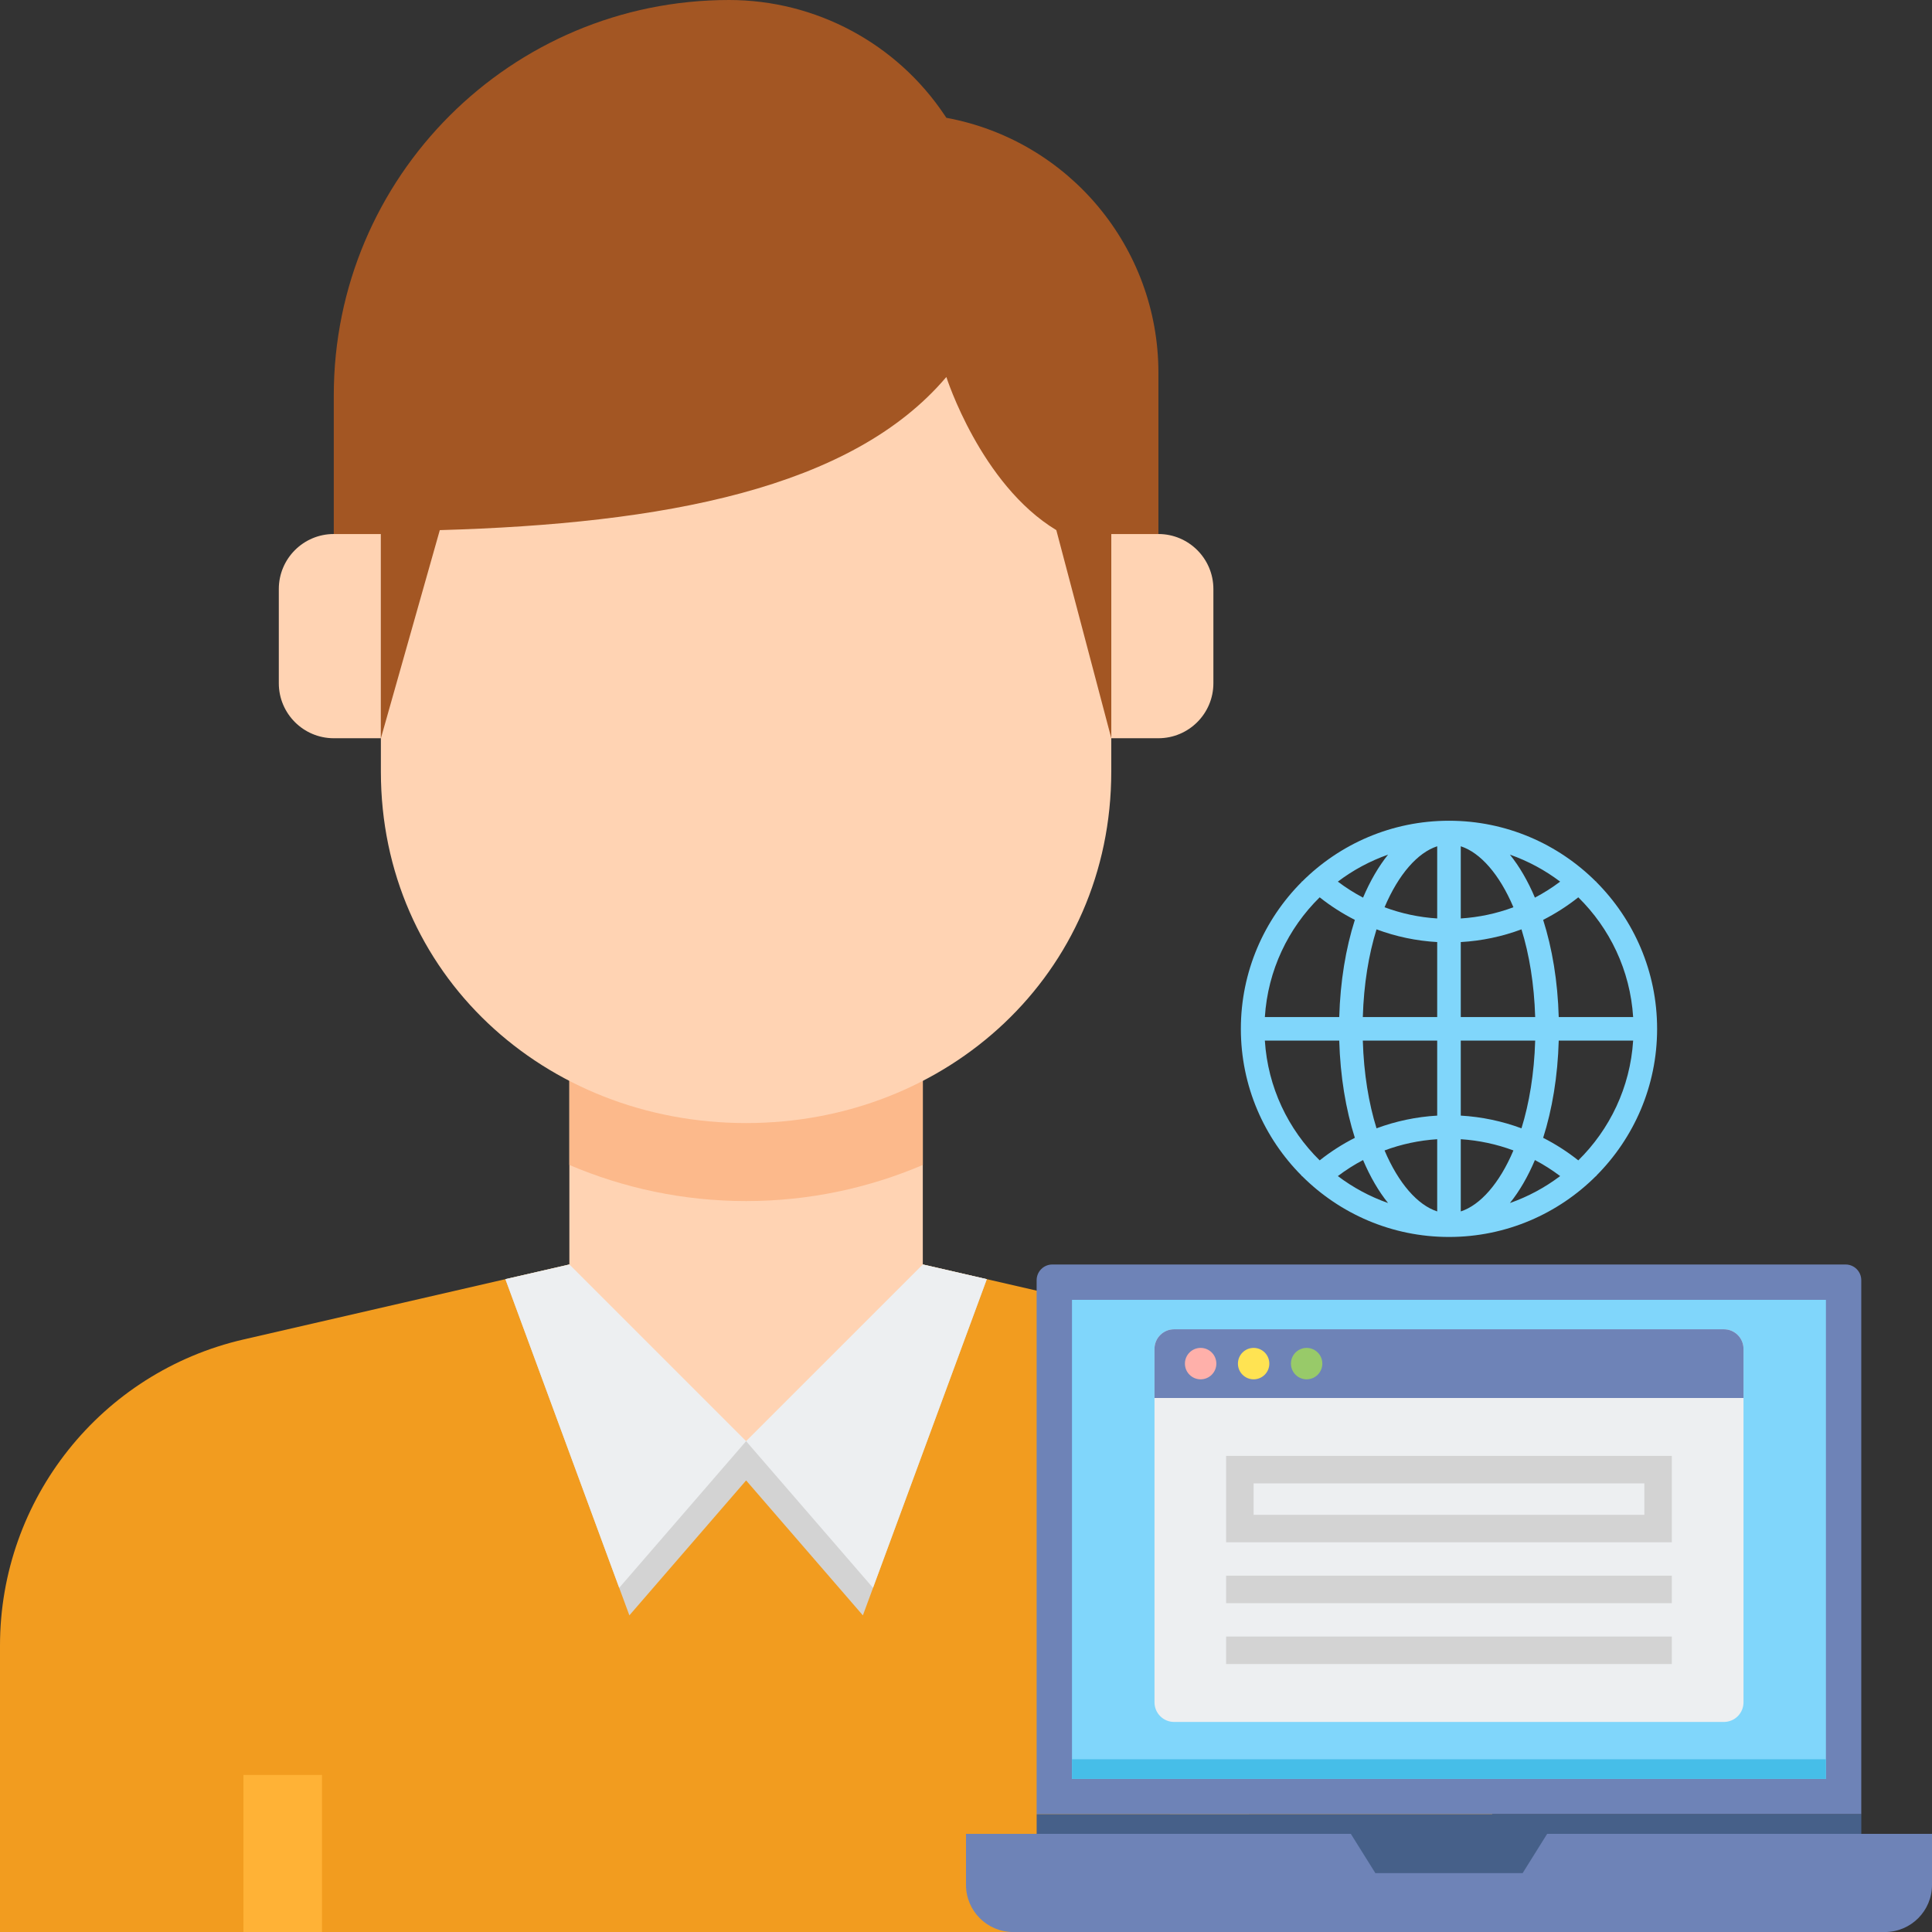
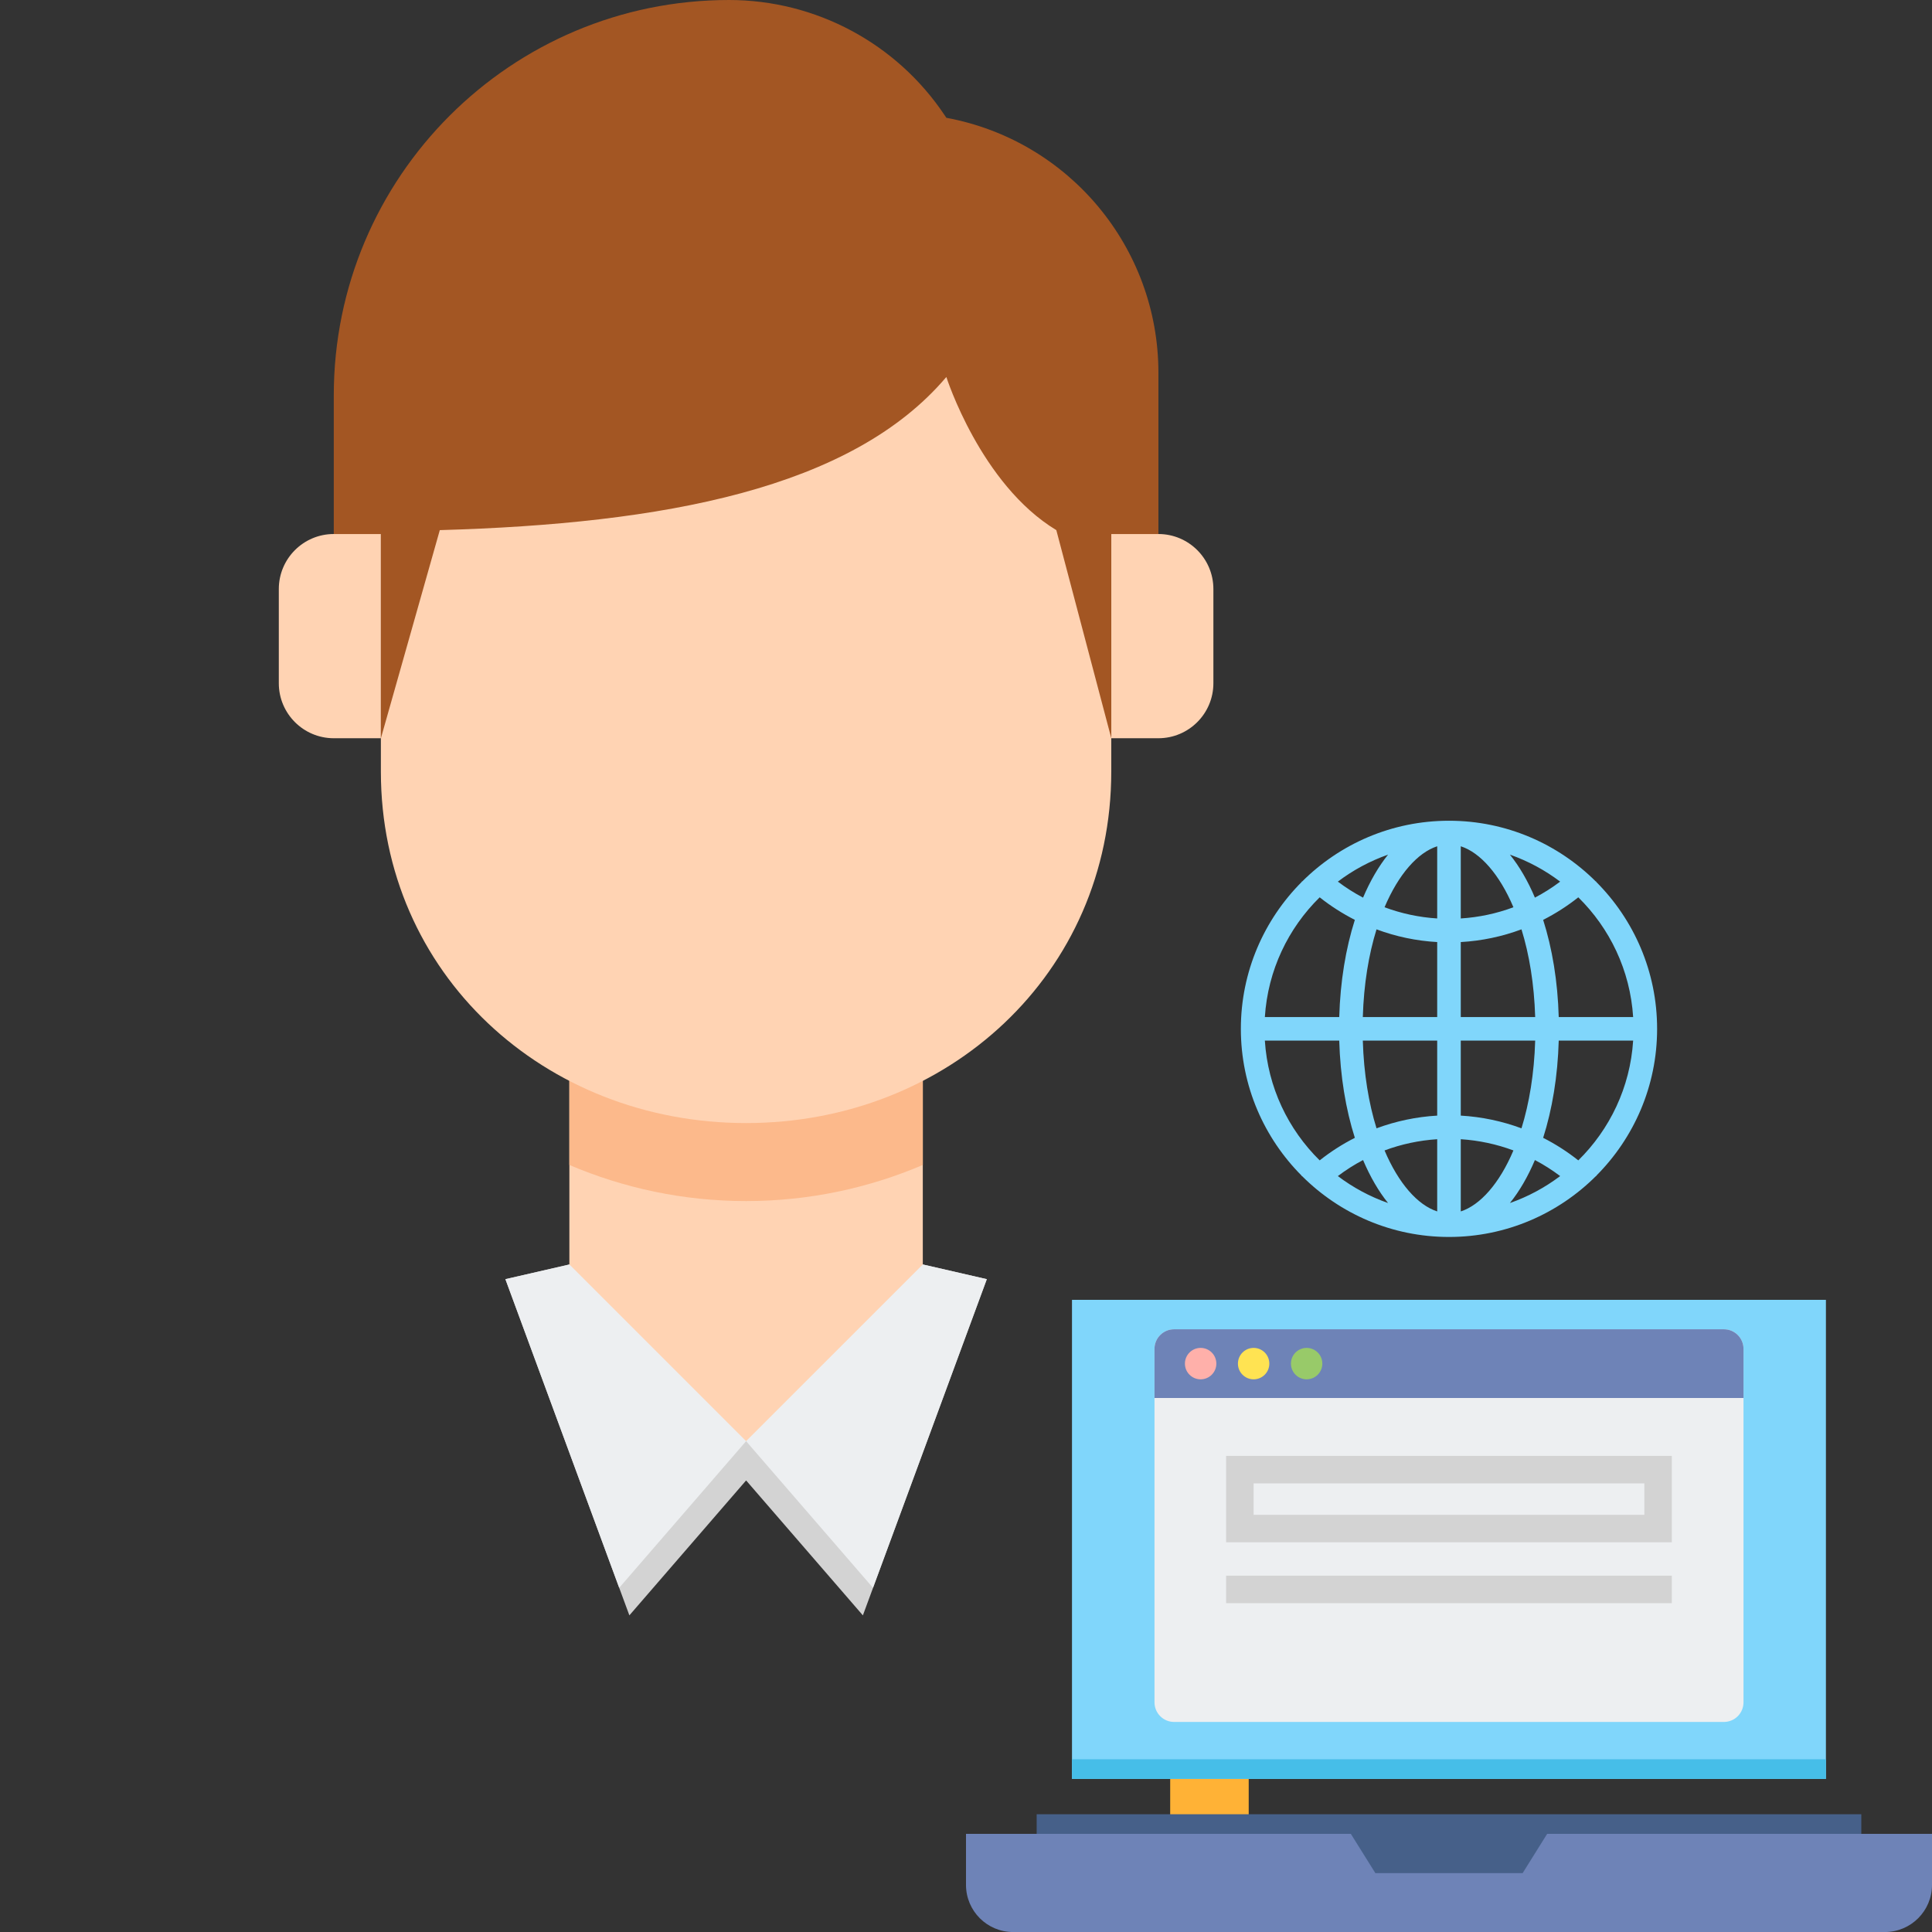
<svg xmlns="http://www.w3.org/2000/svg" width="64" height="64" viewBox="0 0 64 64" fill="none">
  <rect x="0" y="0" width="64" height="64" fill="#333333" stroke="none" />
  <g clip-path="url(#clip0_2955_3685)">
-     <path d="M49.431 54.511V64H0V54.511C0 49.663 3.348 45.457 8.073 44.37L18.862 41.886H30.569L41.358 44.37C46.083 45.457 49.431 49.663 49.431 54.511Z" fill="#F29C1F" />
-     <path d="M8.064 58.797H10.666V64H8.064V58.797Z" fill="#FFB236" />
    <path d="M38.764 58.797H41.365V64H38.764V58.797Z" fill="#FFB236" />
    <path d="M30.57 41.887H18.863L16.742 42.374L20.849 53.511L24.716 49.041L28.584 53.511L32.69 42.374L30.57 41.887Z" fill="#D3D3D3" />
    <path d="M30.569 41.886V35.642H18.861V41.886C18.861 45.118 21.482 47.739 24.715 47.739C27.948 47.739 30.569 45.118 30.569 41.886Z" fill="#FFD3B3" />
    <path d="M24.715 39.787C26.792 39.787 28.769 39.358 30.569 38.591V35.642H18.861V38.591C20.661 39.358 22.638 39.787 24.715 39.787Z" fill="#FCB98B" />
    <path d="M18.863 41.887L16.742 42.374L20.512 52.599L24.716 47.74L18.863 41.887Z" fill="#EDEFF1" />
    <path d="M30.569 41.887L32.689 42.374L28.919 52.599L24.715 47.74L30.569 41.887Z" fill="#EDEFF1" />
    <path d="M38.373 17.69H36.812V24.455H38.373C39.379 24.455 40.195 23.639 40.195 22.634V19.512C40.195 18.506 39.379 17.69 38.373 17.69Z" fill="#FFD3B3" />
    <path d="M11.057 17.69H12.618V24.455H11.057C10.052 24.455 9.236 23.639 9.236 22.634V19.512C9.236 18.506 10.052 17.69 11.057 17.69Z" fill="#FFD3B3" />
    <path d="M36.812 12.358V25.561C36.812 32.254 31.396 37.203 24.715 37.203C18.034 37.203 12.617 32.254 12.617 25.561V12.358H36.812Z" fill="#FFD3B3" />
    <path d="M31.349 3.902L31.297 3.824C29.704 1.435 27.023 0 24.151 0C16.919 0 11.057 5.863 11.057 13.095V17.691H12.618V24.455L14.569 17.561C21.969 17.349 28.205 16.199 31.349 12.488C31.349 12.488 32.483 16.045 34.992 17.561L36.813 24.455V17.691H38.374V12.347C38.374 8.207 35.42 4.656 31.349 3.902Z" fill="#A35623" />
-     <path d="M61.657 60.099H34.34V42.408C34.34 42.121 34.573 41.888 34.86 41.888H61.137C61.424 41.888 61.657 42.121 61.657 42.408V60.099Z" fill="#6E83B7" />
    <path d="M60.486 43.059V58.928H35.511V43.059H60.486Z" fill="#80D6FB" />
    <path d="M60.486 58.278V58.928H35.511V58.278H60.486Z" fill="#46BEE8" />
    <path d="M61.658 60.099V60.749H34.341V60.099H61.658Z" fill="#466089" />
    <path d="M62.439 64.001H33.561C32.699 64.001 32 63.302 32 62.44V60.749H64V62.44C64 63.302 63.301 64.001 62.439 64.001Z" fill="#6E83B7" />
    <path d="M50.439 62.05H45.561L44.748 60.749H51.252L50.439 62.05Z" fill="#466089" />
    <path d="M57.106 57.042H38.895C38.535 57.042 38.244 56.751 38.244 56.391V44.684C38.244 44.325 38.535 44.034 38.895 44.034H57.106C57.465 44.034 57.756 44.325 57.756 44.684V56.391C57.756 56.751 57.465 57.042 57.106 57.042Z" fill="#EDEFF1" />
-     <path d="M40.617 54.212H55.381V55.123H40.617V54.212Z" fill="#D3D3D3" />
    <path d="M40.617 52.196H55.381V53.107H40.617V52.196Z" fill="#D3D3D3" />
    <path d="M55.381 51.09H40.617V48.228H55.381V51.09ZM41.528 50.18H54.471V49.139H41.528V50.18Z" fill="#D3D3D3" />
    <path d="M57.756 46.31H38.244V44.684C38.244 44.325 38.535 44.034 38.895 44.034H57.106C57.465 44.034 57.756 44.325 57.756 44.684V46.31Z" fill="#6E83B7" />
    <path d="M39.772 45.692C40.06 45.692 40.293 45.459 40.293 45.172C40.293 44.884 40.06 44.651 39.772 44.651C39.485 44.651 39.252 44.884 39.252 45.172C39.252 45.459 39.485 45.692 39.772 45.692Z" fill="#FFB0AA" />
    <path d="M41.528 45.692C41.816 45.692 42.048 45.459 42.048 45.172C42.048 44.884 41.816 44.651 41.528 44.651C41.241 44.651 41.008 44.884 41.008 45.172C41.008 45.459 41.241 45.692 41.528 45.692Z" fill="#FFE352" />
    <path d="M43.284 45.692C43.571 45.692 43.804 45.459 43.804 45.172C43.804 44.884 43.571 44.651 43.284 44.651C42.997 44.651 42.764 44.884 42.764 45.172C42.764 45.459 42.997 45.692 43.284 45.692Z" fill="#98CA69" />
    <path d="M54.894 34.082C54.894 32.184 54.123 30.462 52.877 29.214L52.889 29.204H52.867C51.619 27.959 49.898 27.188 48 27.188C46.102 27.188 44.38 27.959 43.133 29.204H43.11L43.122 29.214C41.877 30.462 41.105 32.184 41.105 34.082C41.105 35.98 41.877 37.701 43.122 38.949L43.11 38.96H43.133C44.381 40.205 46.102 40.976 48 40.976C49.898 40.976 51.619 40.205 52.867 38.96H52.889L52.877 38.949C54.123 37.701 54.894 35.98 54.894 34.082ZM54.1 33.692H51.635C51.602 32.508 51.419 31.413 51.119 30.472C51.529 30.263 51.919 30.014 52.283 29.725C53.325 30.749 54.002 32.143 54.1 33.692ZM48.39 34.472H50.855C50.822 35.571 50.657 36.552 50.401 37.377C49.759 37.139 49.082 36.996 48.39 36.956V34.472ZM51.682 29.205C51.417 29.405 51.138 29.582 50.846 29.735C50.612 29.182 50.333 28.702 50.018 28.311C50.621 28.523 51.181 28.826 51.682 29.205ZM48.39 28.034C49.035 28.243 49.67 28.958 50.134 30.054C49.577 30.262 48.99 30.387 48.39 30.425V28.034ZM50.401 30.786C50.657 31.612 50.822 32.593 50.855 33.692H48.39V31.207C49.082 31.168 49.759 31.025 50.401 30.786ZM47.609 33.692H45.145C45.177 32.593 45.343 31.612 45.599 30.786C46.24 31.025 46.918 31.168 47.609 31.207V33.692ZM47.609 28.034V30.425C47.01 30.387 46.422 30.262 45.865 30.054C46.33 28.958 46.964 28.243 47.609 28.034ZM45.981 28.311C45.667 28.702 45.388 29.182 45.153 29.735C44.862 29.582 44.583 29.405 44.318 29.205C44.818 28.826 45.379 28.523 45.981 28.311ZM43.716 29.725C44.08 30.014 44.471 30.263 44.881 30.472C44.581 31.413 44.398 32.508 44.364 33.692H41.9C41.998 32.143 42.674 30.749 43.716 29.725ZM41.9 34.472H44.364C44.398 35.655 44.581 36.751 44.881 37.692C44.471 37.9 44.08 38.15 43.716 38.439C42.674 37.414 41.998 36.02 41.9 34.472ZM44.318 38.959C44.583 38.759 44.862 38.581 45.153 38.428C45.388 38.981 45.667 39.462 45.981 39.852C45.379 39.64 44.818 39.337 44.318 38.959ZM47.609 40.13C46.964 39.92 46.33 39.206 45.865 38.11C46.422 37.902 47.01 37.777 47.609 37.738V40.13ZM45.599 37.377C45.343 36.552 45.177 35.571 45.145 34.472H47.609V36.956C46.918 36.996 46.241 37.139 45.599 37.377ZM48.39 40.13V37.738C48.99 37.777 49.577 37.902 50.134 38.11C49.67 39.206 49.035 39.92 48.39 40.13ZM50.018 39.852C50.333 39.462 50.612 38.981 50.846 38.428C51.138 38.581 51.417 38.759 51.682 38.959C51.181 39.337 50.621 39.64 50.018 39.852ZM52.283 38.439C51.919 38.15 51.529 37.9 51.119 37.692C51.419 36.751 51.602 35.655 51.635 34.472H54.1C54.002 36.02 53.325 37.414 52.283 38.439Z" fill="#80D6FB" />
  </g>
  <defs>
    <clipPath id="clip0_2955_3685">
      <rect width="64" height="64" fill="white" />
    </clipPath>
  </defs>
</svg>